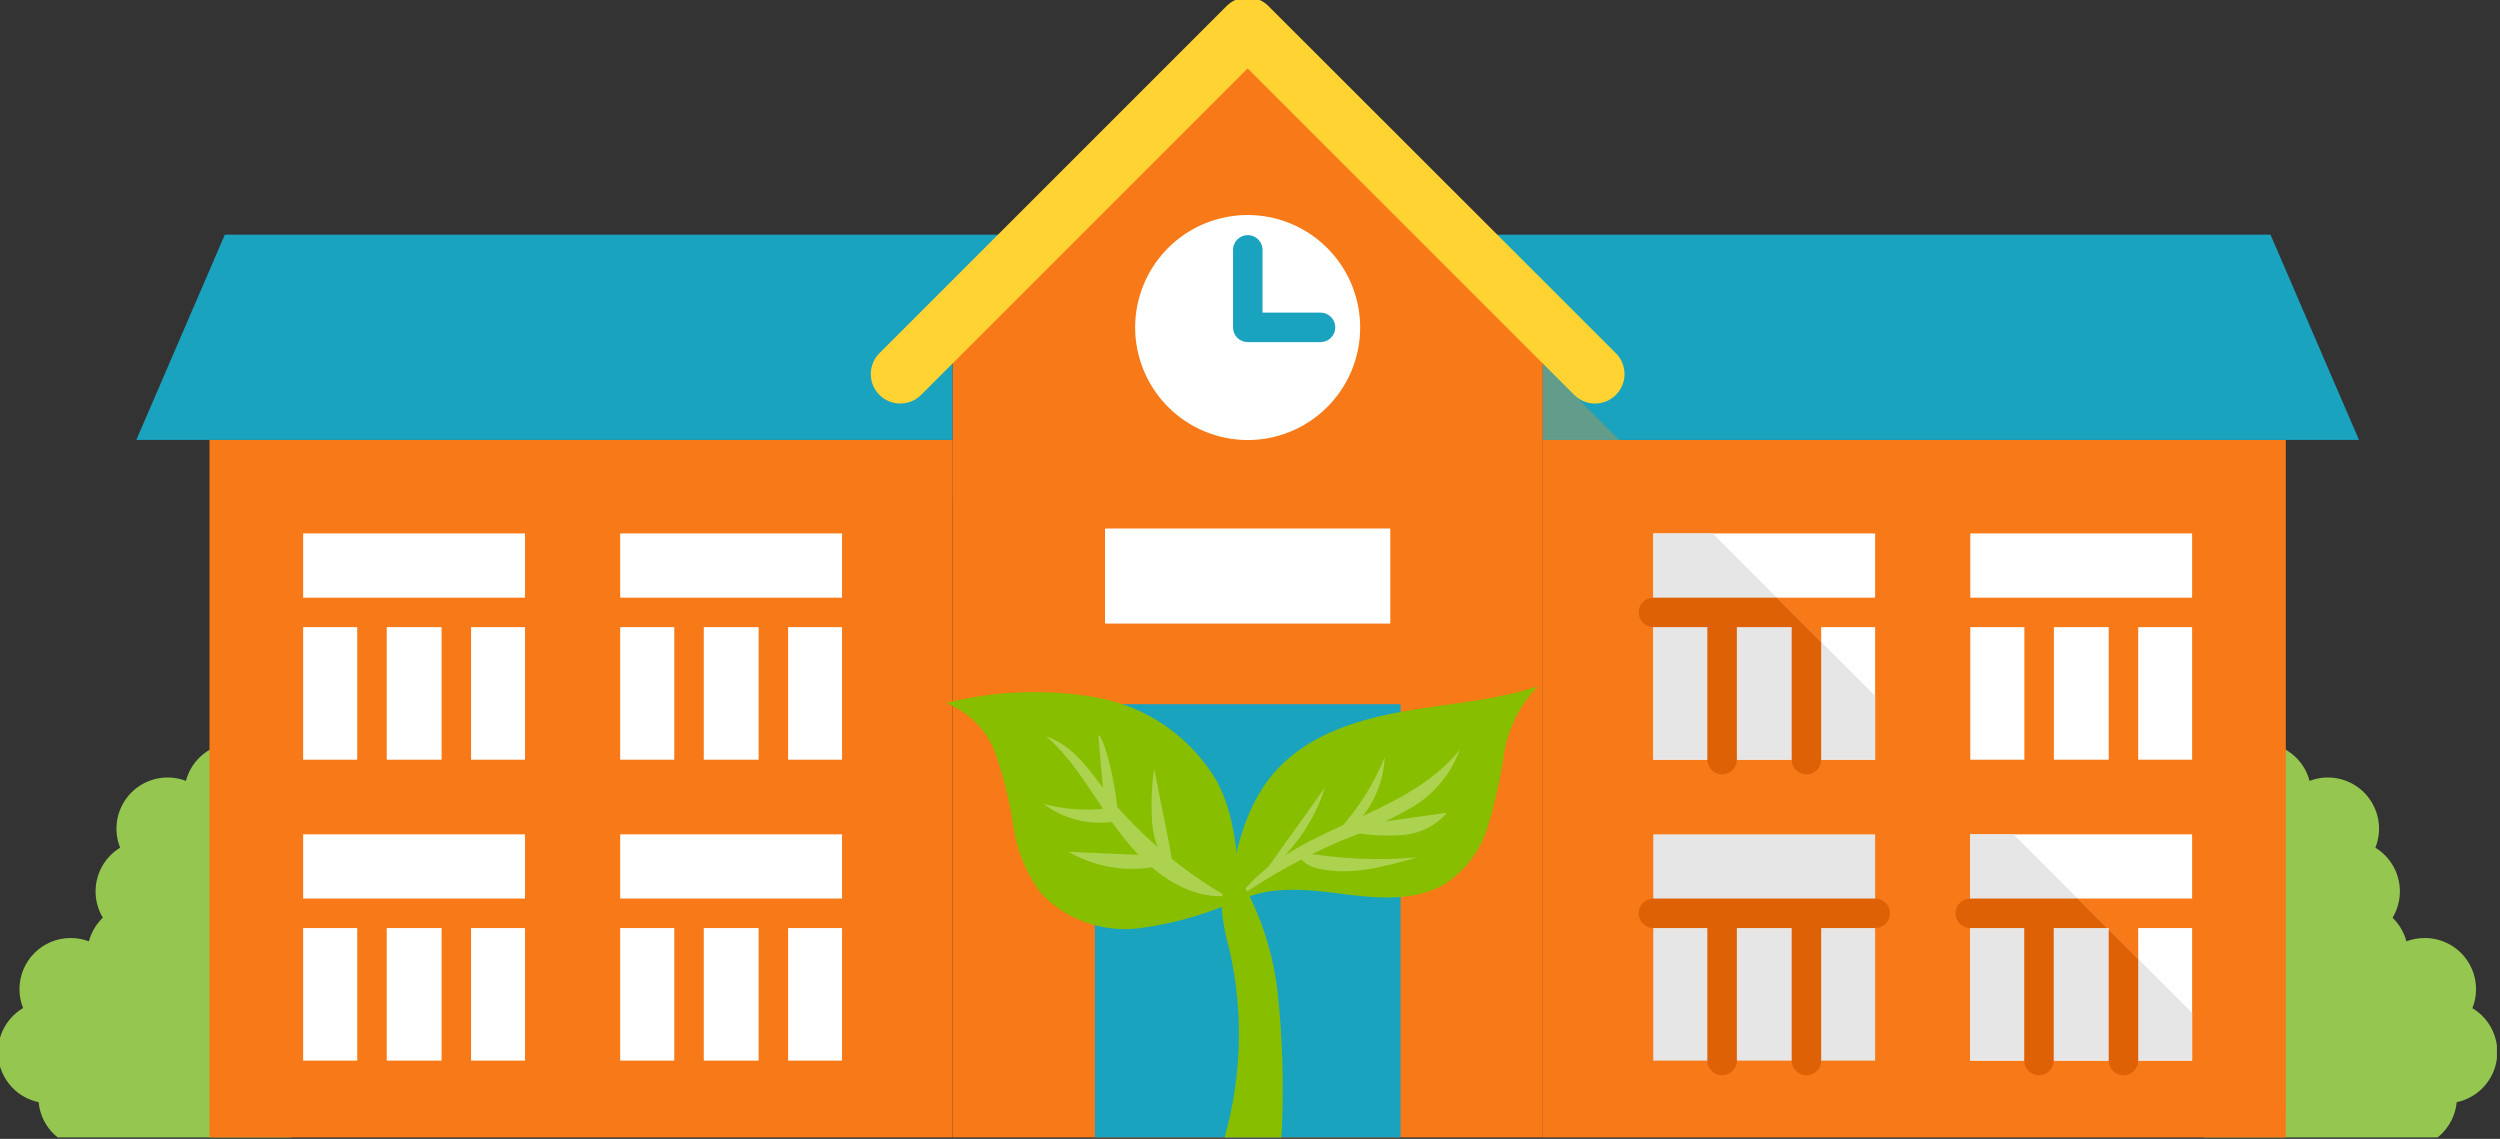
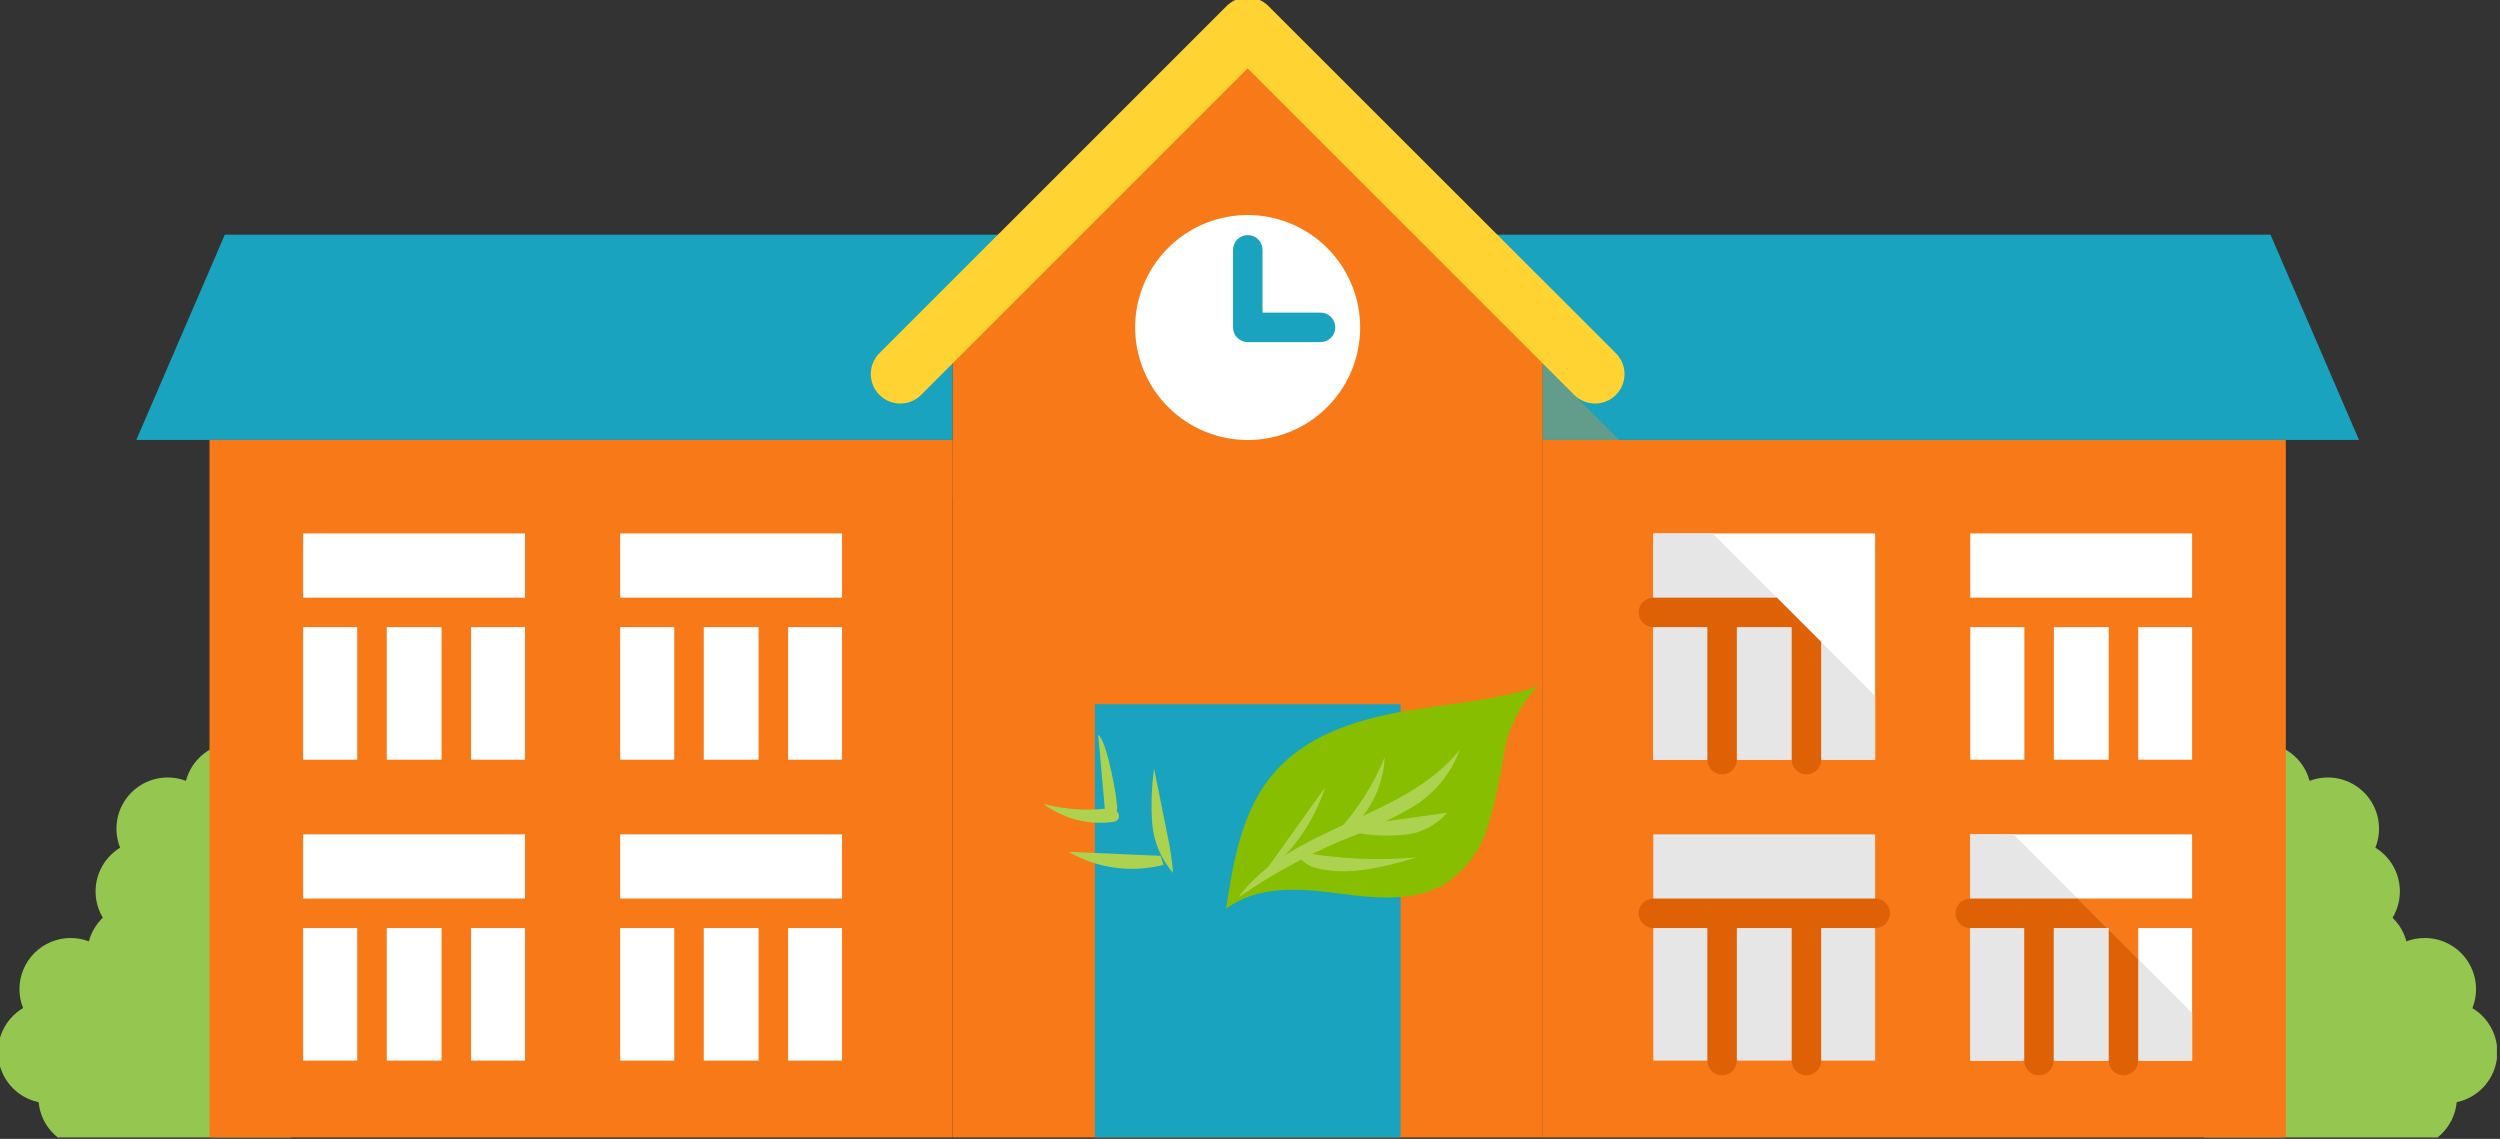
<svg xmlns="http://www.w3.org/2000/svg" width="450" height="205" viewBox="0 0 450 205" fill="none">
  <rect x="0" y="0" width="450" height="205" fill="#333333" stroke="none" />
  <g clip-path="url(#clip0_584_5693)">
    <g clip-path="url(#clip1_584_5693)">
      <path fill-rule="evenodd" clip-rule="evenodd" d="M383.18 135.108C384.498 135.107 385.802 135.388 387.003 135.931C387.715 134.521 388.777 133.318 390.089 132.437C391.4 131.556 392.915 131.027 394.49 130.901C396.064 130.774 397.645 131.055 399.079 131.716C400.514 132.377 401.755 133.395 402.682 134.674C403.96 134.031 405.371 133.697 406.801 133.7C408.837 133.697 410.816 134.367 412.431 135.608C414.045 136.848 415.203 138.588 415.723 140.556C417.396 139.916 419.219 139.778 420.97 140.158C422.72 140.538 424.322 141.42 425.579 142.696C426.836 143.973 427.693 145.588 428.046 147.344C428.399 149.1 428.232 150.921 427.566 152.584C429.135 153.541 430.381 154.946 431.145 156.618C431.908 158.289 432.154 160.151 431.852 161.963C431.549 163.776 430.711 165.457 429.445 166.789C428.18 168.121 426.545 169.045 424.75 169.441C424.535 171.732 423.47 173.859 421.766 175.404C420.061 176.949 417.84 177.801 415.539 177.79C404.353 177.79 394.175 176.54 383.009 176.54C381.528 176.54 380.07 176.182 378.757 175.498C377.443 174.814 376.315 173.824 375.466 172.61C374.617 171.397 374.073 169.997 373.88 168.529C373.687 167.061 373.85 165.568 374.357 164.177C372.546 163.558 370.974 162.389 369.857 160.835C368.741 159.281 368.137 157.417 368.128 155.504C368.119 153.59 368.707 151.721 369.809 150.157C370.911 148.592 372.473 147.41 374.278 146.774C373.903 145.406 373.849 143.969 374.121 142.576C374.392 141.184 374.982 139.873 375.844 138.745C376.705 137.618 377.816 136.705 379.088 136.078C380.361 135.45 381.761 135.125 383.18 135.128V135.108Z" fill="#95C750" />
      <path fill-rule="evenodd" clip-rule="evenodd" d="M400.642 164.006C401.958 164.004 403.259 164.285 404.458 164.828C405.17 163.418 406.232 162.215 407.543 161.334C408.855 160.453 410.37 159.924 411.945 159.798C413.519 159.672 415.1 159.953 416.534 160.613C417.969 161.274 419.21 162.293 420.137 163.572C421.36 162.961 422.703 162.63 424.07 162.604C425.436 162.577 426.792 162.854 428.038 163.416C429.284 163.978 430.389 164.81 431.274 165.852C432.158 166.894 432.8 168.12 433.152 169.441C434.203 169.045 435.318 168.842 436.441 168.842C437.949 168.837 439.435 169.202 440.768 169.905C442.102 170.607 443.242 171.627 444.09 172.873C444.938 174.12 445.466 175.555 445.63 177.054C445.793 178.552 445.587 180.068 445.028 181.468C446.619 182.418 447.886 183.825 448.665 185.507C449.443 187.188 449.697 189.065 449.392 190.893C449.087 192.721 448.238 194.414 446.956 195.751C445.674 197.089 444.018 198.009 442.205 198.391C441.99 200.682 440.925 202.809 439.22 204.354C437.516 205.899 435.295 206.751 432.994 206.741C421.808 206.741 411.623 205.49 400.457 205.49C398.971 205.494 397.505 205.138 396.186 204.453C394.867 203.768 393.733 202.773 392.882 201.555C392.031 200.336 391.487 198.93 391.297 197.455C391.107 195.981 391.277 194.482 391.792 193.088C389.981 192.469 388.408 191.301 387.291 189.747C386.174 188.193 385.569 186.33 385.56 184.417C385.55 182.503 386.137 180.634 387.239 179.069C388.34 177.504 389.902 176.321 391.706 175.685C391.34 174.316 391.292 172.882 391.567 171.492C391.843 170.102 392.434 168.794 393.294 167.669C394.155 166.544 395.263 165.631 396.532 165.002C397.802 164.372 399.199 164.043 400.615 164.039L400.642 164.006Z" fill="#95C750" />
      <path fill-rule="evenodd" clip-rule="evenodd" d="M66.008 135.108C64.69 135.107 63.387 135.388 62.185 135.931C61.474 134.521 60.411 133.318 59.1 132.437C57.789 131.556 56.273 131.027 54.699 130.901C53.124 130.774 51.544 131.055 50.109 131.716C48.674 132.377 47.434 133.395 46.506 134.674C45.229 134.031 43.818 133.697 42.387 133.7C40.352 133.697 38.372 134.367 36.758 135.608C35.144 136.848 33.986 138.588 33.465 140.556C31.792 139.916 29.969 139.778 28.219 140.158C26.468 140.538 24.866 141.42 23.61 142.696C22.353 143.973 21.495 145.588 21.142 147.344C20.789 149.1 20.956 150.921 21.622 152.584C20.053 153.539 18.806 154.941 18.041 156.611C17.275 158.28 17.026 160.14 17.325 161.952C17.624 163.763 18.458 165.445 19.72 166.779C20.981 168.114 22.613 169.04 24.405 169.441C24.62 171.732 25.685 173.859 27.39 175.404C29.095 176.949 31.316 177.801 33.617 177.79C44.802 177.79 54.981 176.54 66.146 176.54C67.627 176.54 69.086 176.182 70.399 175.498C71.712 174.814 72.841 173.824 73.69 172.61C74.539 171.397 75.083 169.997 75.276 168.529C75.469 167.061 75.305 165.568 74.799 164.177C76.609 163.558 78.182 162.389 79.298 160.835C80.414 159.281 81.019 157.417 81.028 155.504C81.036 153.59 80.449 151.721 79.347 150.157C78.244 148.592 76.682 147.41 74.877 146.774C75.255 145.407 75.312 143.971 75.044 142.578C74.776 141.186 74.19 139.874 73.332 138.745C72.473 137.616 71.366 136.7 70.096 136.069C68.825 135.439 67.427 135.11 66.008 135.108Z" fill="#95C750" />
      <path fill-rule="evenodd" clip-rule="evenodd" d="M48.513 164.006C47.197 164.004 45.895 164.285 44.697 164.828C43.985 163.418 42.922 162.215 41.611 161.334C40.3 160.453 38.784 159.924 37.21 159.798C35.635 159.672 34.055 159.953 32.62 160.613C31.185 161.274 29.945 162.293 29.017 163.572C27.794 162.961 26.451 162.63 25.084 162.604C23.718 162.577 22.363 162.854 21.117 163.416C19.871 163.978 18.765 164.81 17.881 165.852C16.996 166.894 16.355 168.12 16.003 169.441C14.951 169.045 13.837 168.842 12.713 168.842C10.27 168.842 7.927 169.812 6.199 171.54C4.472 173.267 3.502 175.61 3.502 178.053C3.502 179.217 3.726 180.369 4.159 181.448C2.562 182.393 1.287 183.799 0.501 185.481C-0.284 187.163 -0.543 189.042 -0.241 190.874C0.061 192.705 0.909 194.403 2.192 195.745C3.475 197.086 5.133 198.008 6.949 198.391C7.165 200.682 8.229 202.809 9.934 204.354C11.639 205.899 13.86 206.751 16.161 206.741C27.346 206.741 37.531 205.49 48.697 205.49C50.184 205.494 51.649 205.138 52.968 204.453C54.287 203.768 55.421 202.773 56.272 201.555C57.124 200.336 57.668 198.93 57.858 197.455C58.047 195.981 57.877 194.482 57.362 193.088C59.173 192.469 60.746 191.301 61.863 189.747C62.98 188.193 63.585 186.33 63.595 184.417C63.604 182.503 63.017 180.634 61.916 179.069C60.814 177.504 59.253 176.321 57.448 175.685C57.823 174.316 57.877 172.879 57.605 171.485C57.333 170.092 56.743 168.781 55.88 167.653C55.018 166.526 53.907 165.613 52.633 164.986C51.36 164.359 49.959 164.035 48.539 164.039L48.513 164.006Z" fill="#95C750" />
      <path d="M411.445 79.189H277.714V206.709H411.445V79.189Z" fill="#F77917" />
      <g style="mix-blend-mode:multiply" opacity="0.5">
        <path fill-rule="evenodd" clip-rule="evenodd" d="M291.46 79.189H277.709V206.709H411.447V199.176L291.46 79.189Z" fill="#F77917" />
      </g>
      <path d="M337.524 96.019H297.592V136.747H337.524V96.019Z" fill="white" />
-       <path fill-rule="evenodd" clip-rule="evenodd" d="M297.612 112.889C296.908 112.889 296.233 112.609 295.735 112.111C295.237 111.613 294.957 110.938 294.957 110.234C294.957 109.53 295.237 108.855 295.735 108.357C296.233 107.859 296.908 107.579 297.612 107.579H337.544C338.248 107.579 338.923 107.859 339.421 108.357C339.919 108.855 340.199 109.53 340.199 110.234C340.199 110.938 339.919 111.613 339.421 112.111C338.923 112.609 338.248 112.889 337.544 112.889H327.813V136.74C327.813 137.444 327.533 138.119 327.035 138.617C326.537 139.115 325.862 139.395 325.158 139.395C324.454 139.395 323.778 139.115 323.281 138.617C322.783 138.119 322.503 137.444 322.503 136.74V112.889H312.633V136.74C312.633 137.444 312.354 138.119 311.856 138.617C311.358 139.115 310.683 139.395 309.979 139.395C309.274 139.395 308.599 139.115 308.101 138.617C307.603 138.119 307.324 137.444 307.324 136.74V112.889H297.612Z" fill="#F77917" />
      <path fill-rule="evenodd" clip-rule="evenodd" d="M297.592 96.019H308.284L337.524 125.252V136.74H297.592V96.019Z" fill="#E6E6E6" />
      <path fill-rule="evenodd" clip-rule="evenodd" d="M297.612 112.889C296.908 112.889 296.233 112.609 295.735 112.111C295.237 111.613 294.957 110.938 294.957 110.234C294.957 109.53 295.237 108.855 295.735 108.357C296.233 107.859 296.908 107.579 297.612 107.579H319.851L327.813 115.54V136.74C327.813 137.444 327.533 138.119 327.035 138.617C326.537 139.115 325.862 139.395 325.158 139.395C324.454 139.395 323.778 139.115 323.281 138.617C322.783 138.119 322.503 137.444 322.503 136.74V112.889H312.633V136.74C312.633 137.444 312.354 138.119 311.856 138.617C311.358 139.115 310.683 139.395 309.979 139.395C309.274 139.395 308.599 139.115 308.101 138.617C307.603 138.119 307.324 137.444 307.324 136.74V112.889H297.612Z" fill="#DE6105" />
      <path d="M394.581 96.019H354.65V136.747H394.581V96.019Z" fill="white" />
      <path fill-rule="evenodd" clip-rule="evenodd" d="M354.65 112.889C353.946 112.889 353.271 112.609 352.773 112.111C352.275 111.613 351.995 110.938 351.995 110.234C351.995 109.53 352.275 108.855 352.773 108.357C353.271 107.859 353.946 107.579 354.65 107.579H394.588C395.293 107.579 395.968 107.859 396.466 108.357C396.964 108.855 397.243 109.53 397.243 110.234C397.243 110.938 396.964 111.613 396.466 112.111C395.968 112.609 395.293 112.889 394.588 112.889H384.877V136.74C384.877 137.444 384.597 138.119 384.099 138.617C383.601 139.115 382.926 139.395 382.222 139.395C381.518 139.395 380.843 139.115 380.345 138.617C379.847 138.119 379.567 137.444 379.567 136.74V112.889H369.698V136.74C369.698 137.444 369.418 138.119 368.92 138.617C368.422 139.115 367.747 139.395 367.043 139.395C366.339 139.395 365.663 139.115 365.165 138.617C364.668 138.119 364.388 137.444 364.388 136.74V112.889H354.65Z" fill="#F77917" />
      <path d="M337.524 150.183H297.592V190.911H337.524V150.183Z" fill="#E6E6E6" />
      <path fill-rule="evenodd" clip-rule="evenodd" d="M297.612 167.052C296.908 167.052 296.233 166.772 295.735 166.274C295.237 165.776 294.957 165.101 294.957 164.397C294.957 163.693 295.237 163.018 295.735 162.52C296.233 162.022 296.908 161.742 297.612 161.742H337.544C338.248 161.742 338.923 162.022 339.421 162.52C339.919 163.018 340.199 163.693 340.199 164.397C340.199 165.101 339.919 165.776 339.421 166.274C338.923 166.772 338.248 167.052 337.544 167.052H327.813V190.903C327.813 191.607 327.533 192.283 327.035 192.78C326.537 193.278 325.862 193.558 325.158 193.558C324.454 193.558 323.778 193.278 323.281 192.78C322.783 192.283 322.503 191.607 322.503 190.903V167.052H312.633V190.903C312.633 191.607 312.354 192.283 311.856 192.78C311.358 193.278 310.683 193.558 309.979 193.558C309.274 193.558 308.599 193.278 308.101 192.78C307.603 192.283 307.324 191.607 307.324 190.903V167.052H297.612Z" fill="#DE6105" />
      <path d="M394.581 150.183H354.65V190.911H394.581V150.183Z" fill="white" />
      <path fill-rule="evenodd" clip-rule="evenodd" d="M354.65 167.052C353.946 167.052 353.271 166.772 352.773 166.274C352.275 165.776 351.995 165.101 351.995 164.397C351.995 163.693 352.275 163.018 352.773 162.52C353.271 162.022 353.946 161.742 354.65 161.742H394.588C395.293 161.742 395.968 162.022 396.466 162.52C396.964 163.018 397.243 163.693 397.243 164.397C397.243 165.101 396.964 165.776 396.466 166.274C395.968 166.772 395.293 167.052 394.588 167.052H384.877V190.903C384.877 191.607 384.597 192.283 384.099 192.78C383.601 193.278 382.926 193.558 382.222 193.558C381.518 193.558 380.843 193.278 380.345 192.78C379.847 192.283 379.567 191.607 379.567 190.903V167.052H369.698V190.903C369.698 191.607 369.418 192.283 368.92 192.78C368.422 193.278 367.747 193.558 367.043 193.558C366.339 193.558 365.663 193.278 365.165 192.78C364.668 192.283 364.388 191.607 364.388 190.903V167.052H354.65Z" fill="#F77917" />
      <path fill-rule="evenodd" clip-rule="evenodd" d="M354.65 150.183H362.446L394.588 182.318V190.904H354.65V150.183Z" fill="#E6E6E6" />
      <path fill-rule="evenodd" clip-rule="evenodd" d="M354.65 167.052C353.946 167.052 353.271 166.772 352.773 166.274C352.275 165.776 351.995 165.101 351.995 164.397C351.995 163.693 352.275 163.018 352.773 162.52C353.271 162.022 353.946 161.742 354.65 161.742H374.014L379.317 167.052H369.671V190.903C369.671 191.607 369.392 192.283 368.894 192.78C368.396 193.278 367.721 193.558 367.016 193.558C366.312 193.558 365.637 193.278 365.139 192.78C364.641 192.283 364.362 191.607 364.362 190.903V167.052H354.65ZM384.877 172.605V190.903C384.877 191.607 384.597 192.283 384.099 192.78C383.601 193.278 382.926 193.558 382.222 193.558C381.518 193.558 380.843 193.278 380.345 192.78C379.847 192.283 379.567 191.607 379.567 190.903V167.295L384.877 172.605Z" fill="#DE6105" />
      <path d="M171.44 79.189H37.709V206.709H171.44V79.189Z" fill="#F77917" />
      <path d="M94.505 96.019H54.566V136.747H94.505V96.019Z" fill="white" />
      <path fill-rule="evenodd" clip-rule="evenodd" d="M54.565 112.889C53.861 112.889 53.186 112.609 52.688 112.111C52.19 111.613 51.91 110.938 51.91 110.234C51.91 109.53 52.19 108.855 52.688 108.357C53.186 107.859 53.861 107.579 54.565 107.579H94.503C95.208 107.579 95.883 107.859 96.381 108.357C96.879 108.855 97.158 109.53 97.158 110.234C97.158 110.938 96.879 111.613 96.381 112.111C95.883 112.609 95.208 112.889 94.503 112.889H84.792V136.74C84.792 137.444 84.512 138.119 84.014 138.617C83.516 139.115 82.841 139.395 82.137 139.395C81.433 139.395 80.758 139.115 80.26 138.617C79.762 138.119 79.482 137.444 79.482 136.74V112.889H69.613V136.74C69.613 137.444 69.333 138.119 68.835 138.617C68.337 139.115 67.662 139.395 66.958 139.395C66.254 139.395 65.578 139.115 65.081 138.617C64.583 138.119 64.303 137.444 64.303 136.74V112.889H54.565Z" fill="#F77917" />
      <path d="M151.57 96.019H111.632V136.747H151.57V96.019Z" fill="white" />
      <path fill-rule="evenodd" clip-rule="evenodd" d="M111.632 112.889C110.928 112.889 110.253 112.609 109.755 112.111C109.257 111.613 108.977 110.938 108.977 110.234C108.977 109.53 109.257 108.855 109.755 108.357C110.253 107.859 110.928 107.579 111.632 107.579H151.544C152.249 107.579 152.924 107.859 153.422 108.357C153.92 108.855 154.199 109.53 154.199 110.234C154.199 110.938 153.92 111.613 153.422 112.111C152.924 112.609 152.249 112.889 151.544 112.889H141.859V136.74C141.859 137.444 141.58 138.119 141.082 138.617C140.584 139.115 139.908 139.395 139.204 139.395C138.5 139.395 137.825 139.115 137.327 138.617C136.829 138.119 136.549 137.444 136.549 136.74V112.889H126.68V136.74C126.68 137.444 126.4 138.119 125.902 138.617C125.405 139.115 124.729 139.395 124.025 139.395C123.321 139.395 122.646 139.115 122.148 138.617C121.65 138.119 121.37 137.444 121.37 136.74V112.889H111.632Z" fill="#F77917" />
      <path d="M94.505 150.183H54.566V190.911H94.505V150.183Z" fill="white" />
      <path fill-rule="evenodd" clip-rule="evenodd" d="M54.565 167.052C53.861 167.052 53.186 166.772 52.688 166.274C52.19 165.776 51.91 165.101 51.91 164.397C51.91 163.693 52.19 163.018 52.688 162.52C53.186 162.022 53.861 161.742 54.565 161.742H94.503C95.208 161.742 95.883 162.022 96.381 162.52C96.879 163.018 97.158 163.693 97.158 164.397C97.158 165.101 96.879 165.776 96.381 166.274C95.883 166.772 95.208 167.052 94.503 167.052H84.792V190.903C84.792 191.607 84.512 192.283 84.014 192.78C83.516 193.278 82.841 193.558 82.137 193.558C81.433 193.558 80.758 193.278 80.26 192.78C79.762 192.283 79.482 191.607 79.482 190.903V167.052H69.613V190.903C69.613 191.607 69.333 192.283 68.835 192.78C68.337 193.278 67.662 193.558 66.958 193.558C66.254 193.558 65.578 193.278 65.081 192.78C64.583 192.283 64.303 191.607 64.303 190.903V167.052H54.565Z" fill="#F77917" />
      <path d="M151.57 150.183H111.632V190.911H151.57V150.183Z" fill="white" />
      <path fill-rule="evenodd" clip-rule="evenodd" d="M111.632 167.052C110.928 167.052 110.253 166.772 109.755 166.274C109.257 165.776 108.977 165.101 108.977 164.397C108.977 163.693 109.257 163.018 109.755 162.52C110.253 162.022 110.928 161.742 111.632 161.742H151.544C152.249 161.742 152.924 162.022 153.422 162.52C153.92 163.018 154.199 163.693 154.199 164.397C154.199 165.101 153.92 165.776 153.422 166.274C152.924 166.772 152.249 167.052 151.544 167.052H141.859V190.903C141.859 191.607 141.58 192.283 141.082 192.78C140.584 193.278 139.908 193.558 139.204 193.558C138.5 193.558 137.825 193.278 137.327 192.78C136.829 192.283 136.549 191.607 136.549 190.903V167.052H126.68V190.903C126.68 191.607 126.4 192.283 125.902 192.78C125.405 193.278 124.729 193.558 124.025 193.558C123.321 193.558 122.646 193.278 122.148 192.78C121.65 192.283 121.37 191.607 121.37 190.903V167.052H111.632Z" fill="#F77917" />
      <path fill-rule="evenodd" clip-rule="evenodd" d="M277.707 79.188H424.617L408.688 42.236H261.778L277.707 57.935V79.188Z" fill="#1AA3BF" />
      <path fill-rule="evenodd" clip-rule="evenodd" d="M224.577 5.602L171.446 57.936V206.708H277.707V57.936L224.577 5.602Z" fill="#F77917" />
      <path d="M252.088 126.766H197.075V206.708H252.088V126.766Z" fill="#1AA3BF" />
      <path fill-rule="evenodd" clip-rule="evenodd" d="M224.577 79.207C228.583 79.207 232.498 78.02 235.829 75.794C239.159 73.569 241.755 70.406 243.288 66.705C244.821 63.005 245.222 58.933 244.44 55.004C243.659 51.076 241.73 47.467 238.898 44.635C236.066 41.803 232.457 39.874 228.528 39.092C224.6 38.311 220.528 38.712 216.827 40.245C213.127 41.778 209.964 44.373 207.738 47.704C205.513 51.034 204.325 54.95 204.325 58.955C204.336 64.323 206.473 69.468 210.268 73.264C214.064 77.06 219.209 79.197 224.577 79.207Z" fill="white" />
      <path fill-rule="evenodd" clip-rule="evenodd" d="M221.945 44.973C221.945 44.269 222.225 43.594 222.723 43.096C223.221 42.598 223.896 42.318 224.6 42.318C225.304 42.318 225.98 42.598 226.478 43.096C226.975 43.594 227.255 44.269 227.255 44.973V56.27H237.697C238.401 56.27 239.076 56.55 239.574 57.048C240.072 57.546 240.352 58.221 240.352 58.925C240.352 59.63 240.072 60.305 239.574 60.803C239.076 61.3 238.401 61.58 237.697 61.58H224.577C223.879 61.58 223.21 61.303 222.716 60.809C222.223 60.316 221.945 59.646 221.945 58.948V44.973Z" fill="#1AA3BF" />
      <path fill-rule="evenodd" clip-rule="evenodd" d="M171.446 79.188H24.536L40.472 42.236H187.382L171.446 57.935V79.188Z" fill="#1AA3BF" />
      <g style="mix-blend-mode:multiply" opacity="0.5">
        <path fill-rule="evenodd" clip-rule="evenodd" d="M37.709 79.189H171.447V89.71H48.085L37.709 79.189Z" fill="#F77917" />
      </g>
      <path fill-rule="evenodd" clip-rule="evenodd" d="M291.46 79.188L277.709 65.443V79.188H291.46Z" fill="#629C8A" />
      <g style="mix-blend-mode:multiply" opacity="0.5">
        <path fill-rule="evenodd" clip-rule="evenodd" d="M224.577 12.312L171.446 64.647H185.836L231.775 19.399L224.577 12.312Z" fill="#F77917" />
      </g>
      <path fill-rule="evenodd" clip-rule="evenodd" d="M290.86 63.581C291.353 64.074 291.743 64.659 292.01 65.303C292.276 65.947 292.413 66.637 292.413 67.334C292.413 68.031 292.275 68.721 292.008 69.364C291.741 70.008 291.35 70.593 290.857 71.085C290.364 71.578 289.779 71.968 289.135 72.235C288.491 72.501 287.801 72.638 287.104 72.638C286.408 72.638 285.718 72.5 285.074 72.233C284.43 71.966 283.846 71.575 283.353 71.082L224.577 12.313L165.801 71.082C165.309 71.575 164.724 71.966 164.08 72.233C163.437 72.5 162.747 72.638 162.05 72.638C161.353 72.638 160.663 72.501 160.019 72.235C159.375 71.968 158.79 71.578 158.297 71.085C157.804 70.593 157.413 70.008 157.146 69.364C156.879 68.721 156.742 68.031 156.741 67.334C156.741 66.637 156.878 65.947 157.144 65.303C157.411 64.659 157.801 64.074 158.294 63.581L220.8 1.075C221.797 0.083 223.145 -0.474 224.551 -0.474C225.956 -0.474 227.305 0.083 228.301 1.075L290.86 63.581Z" fill="#FFD332" />
      <g style="mix-blend-mode:multiply" opacity="0.5">
        <path fill-rule="evenodd" clip-rule="evenodd" d="M197.075 126.766H252.088V206.708L197.075 126.766Z" fill="#1AA3BF" />
      </g>
-       <path d="M250.252 95.13H198.904V112.244H250.252V95.13Z" fill="white" />
    </g>
    <path d="M267.62 149.403C266.29 153.308 263.718 156.67 260.298 158.975C254.6 162.565 247.107 161.625 240.355 160.742C233.603 159.859 226.11 159.431 220.697 163.591C221.979 155.044 223.546 145.842 229.244 139.204C234.942 132.565 243.489 129.773 251.751 128.207C260.013 126.64 268.845 126.212 276.822 123.534C273.568 126.875 271.437 131.147 270.725 135.756C270.031 140.376 268.993 144.937 267.62 149.403Z" fill="#87BE00" />
    <path d="M241.096 151.455C234.702 154.221 228.595 157.609 222.862 161.568C232.435 148.549 252.691 147.58 262.748 134.959C261.125 139.422 257.963 143.16 253.831 145.5C249.742 147.803 245.485 149.794 241.096 151.455Z" fill="#ADD250" />
    <path d="M238.503 141.739C234.714 147.067 230.925 152.366 227.107 157.693C232.479 153.696 236.464 148.117 238.503 141.739Z" fill="#ADD250" />
    <path d="M249.243 136.298C247.233 141.253 244.337 145.8 240.696 149.716C242.121 148.662 242.434 149.717 243.745 148.634C247.065 145.361 249.029 140.955 249.243 136.298Z" fill="#ADD250" />
    <path d="M243.717 148.634C243.579 148.627 243.441 148.655 243.317 148.714C243.193 148.774 243.085 148.864 243.004 148.976C242.748 149.46 243.489 149.859 244.03 149.916C246.937 150.414 249.897 150.529 252.833 150.258C255.788 149.979 258.517 148.558 260.44 146.298L243.717 148.634Z" fill="#ADD250" />
    <path d="M255.056 154.332C247.929 154.961 240.75 154.616 233.717 153.307C233.717 154.76 235.198 155.671 236.566 156.156C242.606 157.837 248.93 156.07 255.056 154.332Z" fill="#ADD250" />
-     <path d="M219.045 140.629C216.731 136.694 213.592 133.307 209.844 130.701C206.097 128.094 201.83 126.33 197.336 125.529C188.342 123.962 179.119 124.311 170.271 126.555C172.361 127.362 174.25 128.617 175.805 130.231C177.36 131.845 178.544 133.78 179.273 135.899C180.718 140.135 181.777 144.492 182.436 148.919C183.074 153.37 184.872 157.576 187.649 161.113C189.896 163.354 192.623 165.057 195.623 166.094C198.623 167.13 201.819 167.472 204.971 167.095C211.262 166.287 217.392 164.519 223.147 161.853C222.834 154.589 222.435 147.039 219.045 140.629Z" fill="#87BE00" />
-     <path d="M201.295 145.471C197.392 140.657 194.172 134.56 188.332 132.537C194.03 137.551 197.363 144.446 201.95 150.4C206.537 156.355 213.147 161.796 220.668 161.283C213.422 157.059 206.885 151.724 201.295 145.471Z" fill="#ADD250" />
    <path d="M207.735 138.35C207.28 141.605 207.165 144.899 207.393 148.179C207.656 151.486 208.974 154.622 211.153 157.124C210.977 154.872 210.644 152.635 210.156 150.429C209.359 146.412 208.532 142.367 207.735 138.35Z" fill="#ADD250" />
    <path d="M198.931 146.297C199.33 147.152 200.783 146.696 201.068 145.785C201.353 144.873 199.302 133.306 197.678 132.252C198.105 136.953 198.504 141.54 198.931 146.297Z" fill="#ADD250" />
    <path d="M200.041 147.978C200.526 147.978 201.095 147.779 201.323 147.352C201.431 147.092 201.442 146.802 201.353 146.535C201.264 146.268 201.081 146.042 200.839 145.899C200.366 145.594 199.802 145.463 199.244 145.528C195.427 145.972 191.561 145.691 187.848 144.702C191.336 147.329 195.706 148.503 200.041 147.978Z" fill="#ADD250" />
    <path d="M192.349 153.335C197.52 156.324 203.659 157.162 209.442 155.671L208.901 154.047L192.349 153.335Z" fill="#ADD250" />
-     <path d="M227.079 210.998C230.127 209.944 230.697 205.984 230.754 202.764C231.092 194.837 230.845 186.895 230.013 179.004C229.175 171.076 226.555 163.44 222.35 156.668C221.496 157.545 220.837 158.592 220.415 159.74C219.993 160.889 219.817 162.114 219.899 163.335C220.079 165.777 220.519 168.193 221.21 170.542C224.08 182.805 223.509 195.621 219.558 207.579C221.609 209.744 224.344 211.91 227.079 210.998Z" fill="#87BE00" />
  </g>
  <defs>
    <clipPath id="clip0_584_5693">
      <rect width="450" height="204.73" fill="white" />
    </clipPath>
    <clipPath id="clip1_584_5693">
      <rect width="449.732" height="233.011" fill="white" transform="translate(-0.289 -26.304)" />
    </clipPath>
  </defs>
</svg>